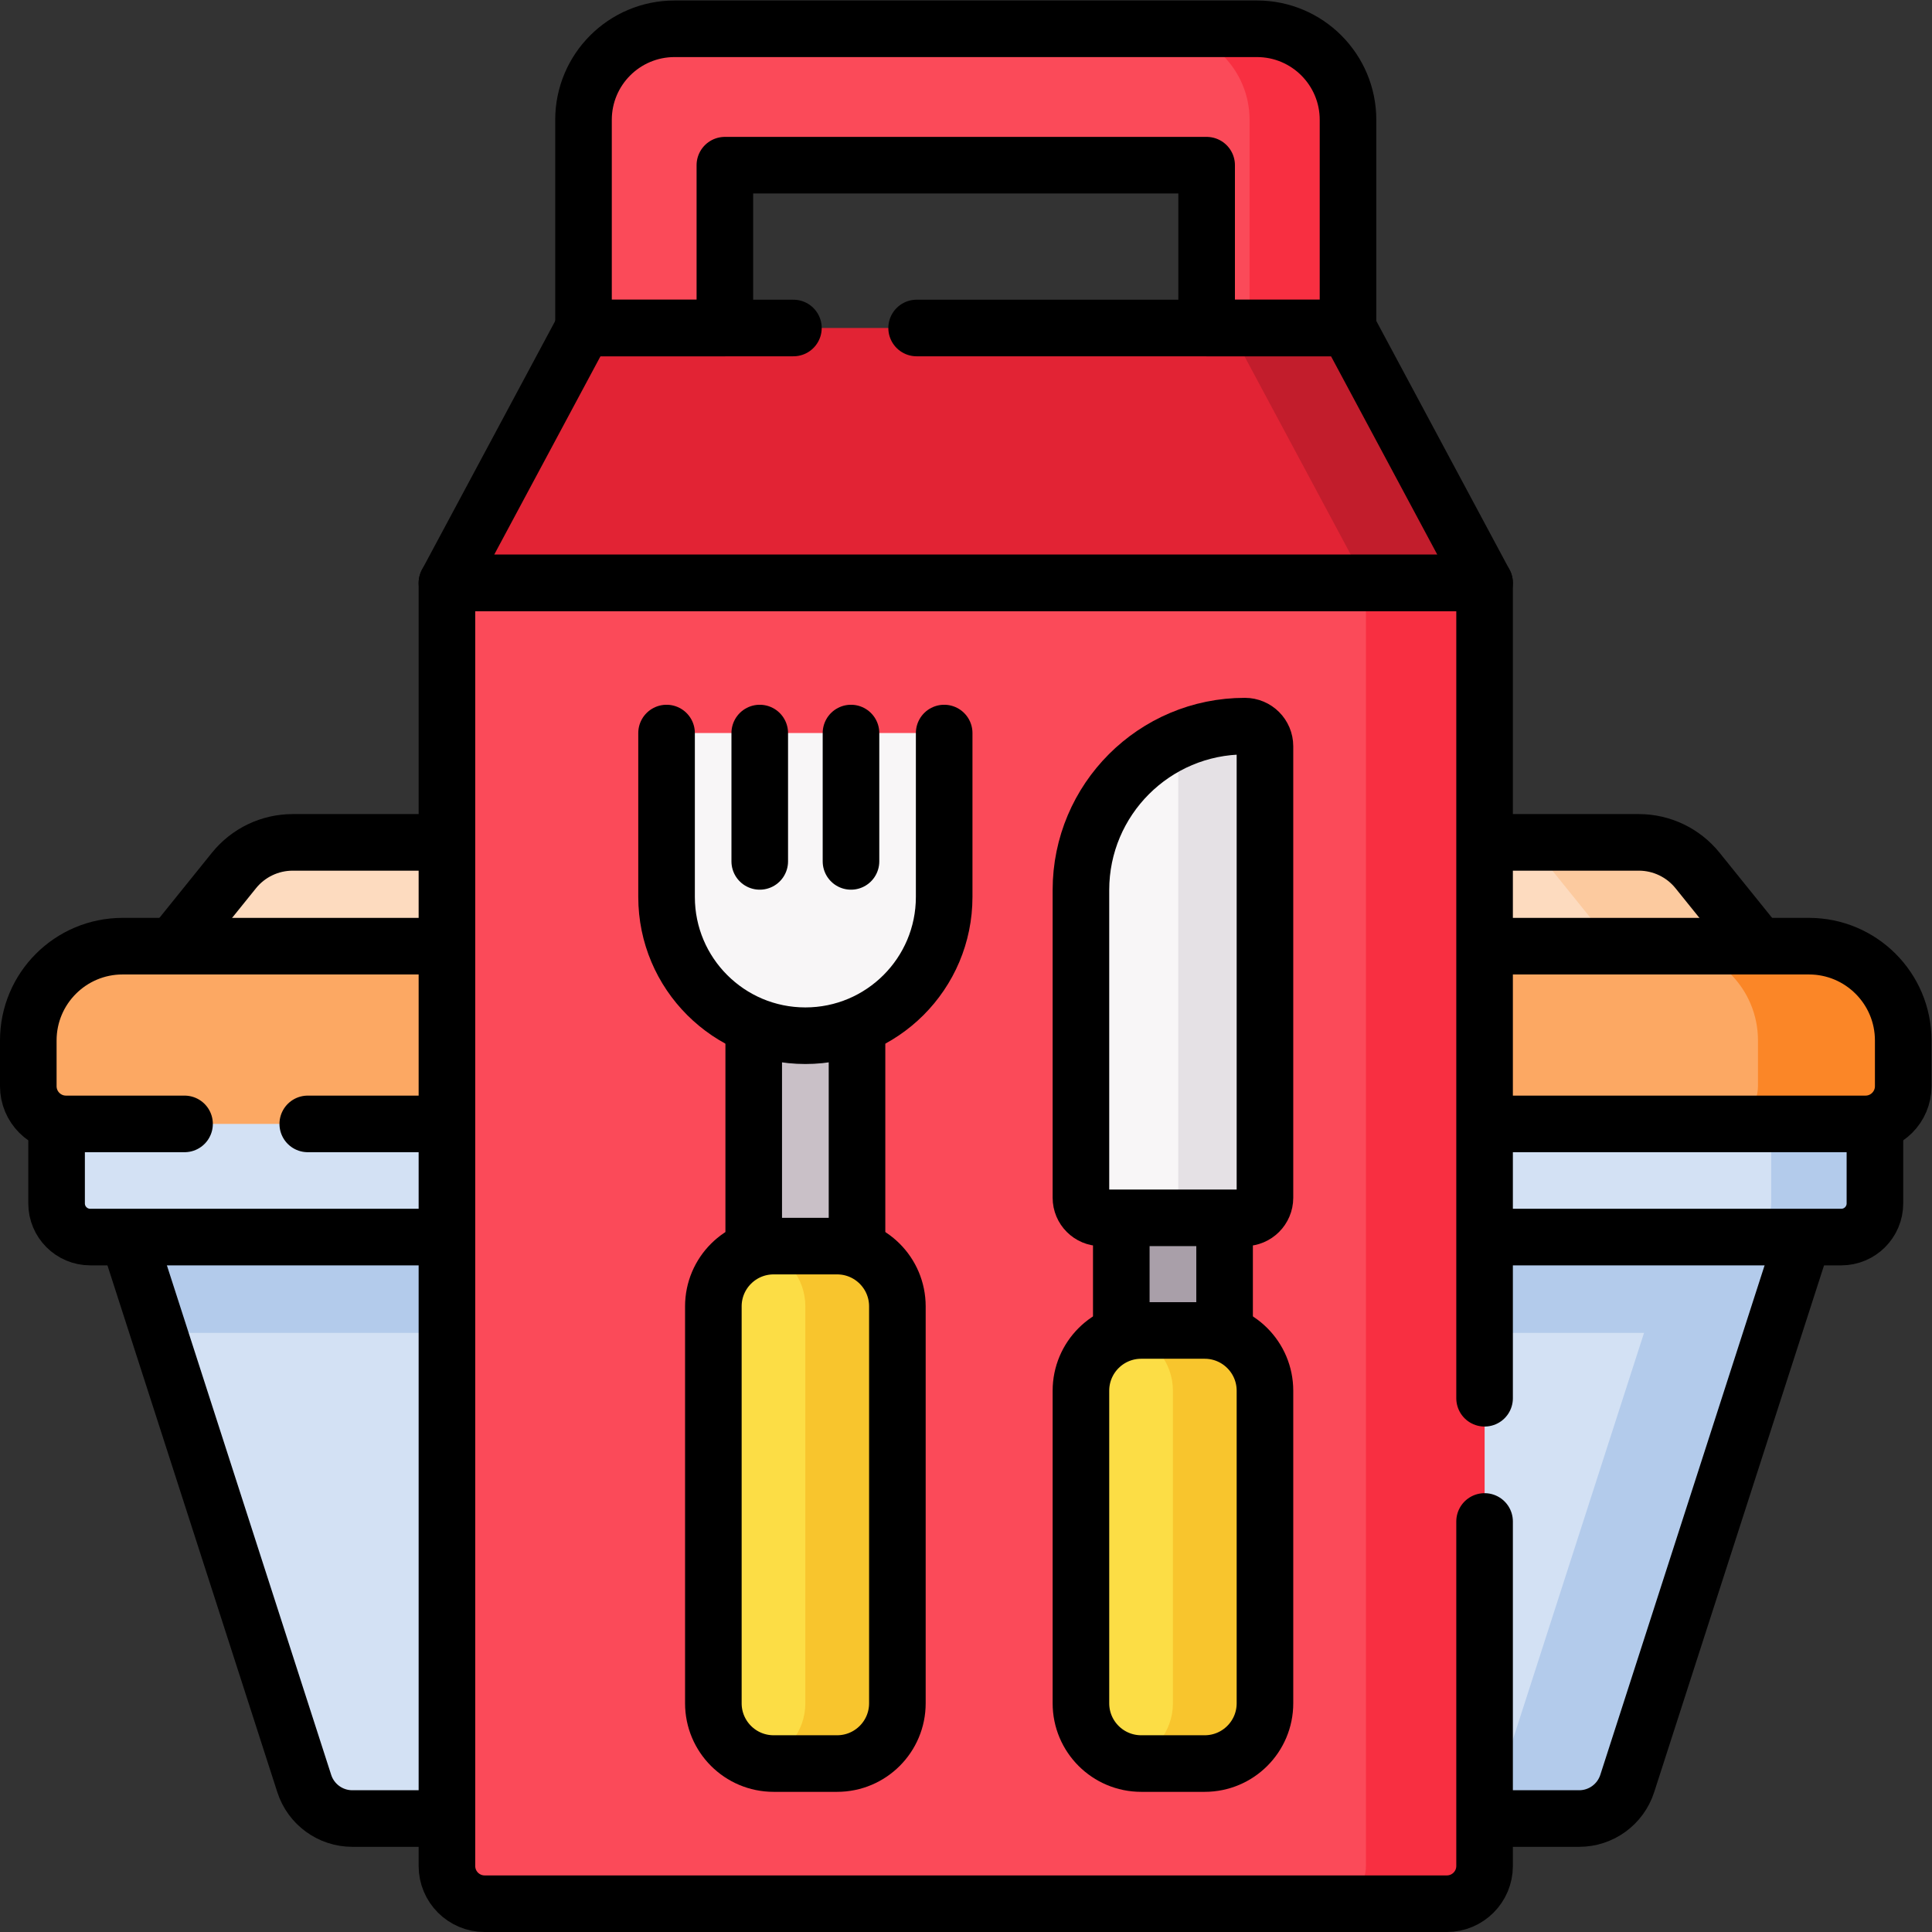
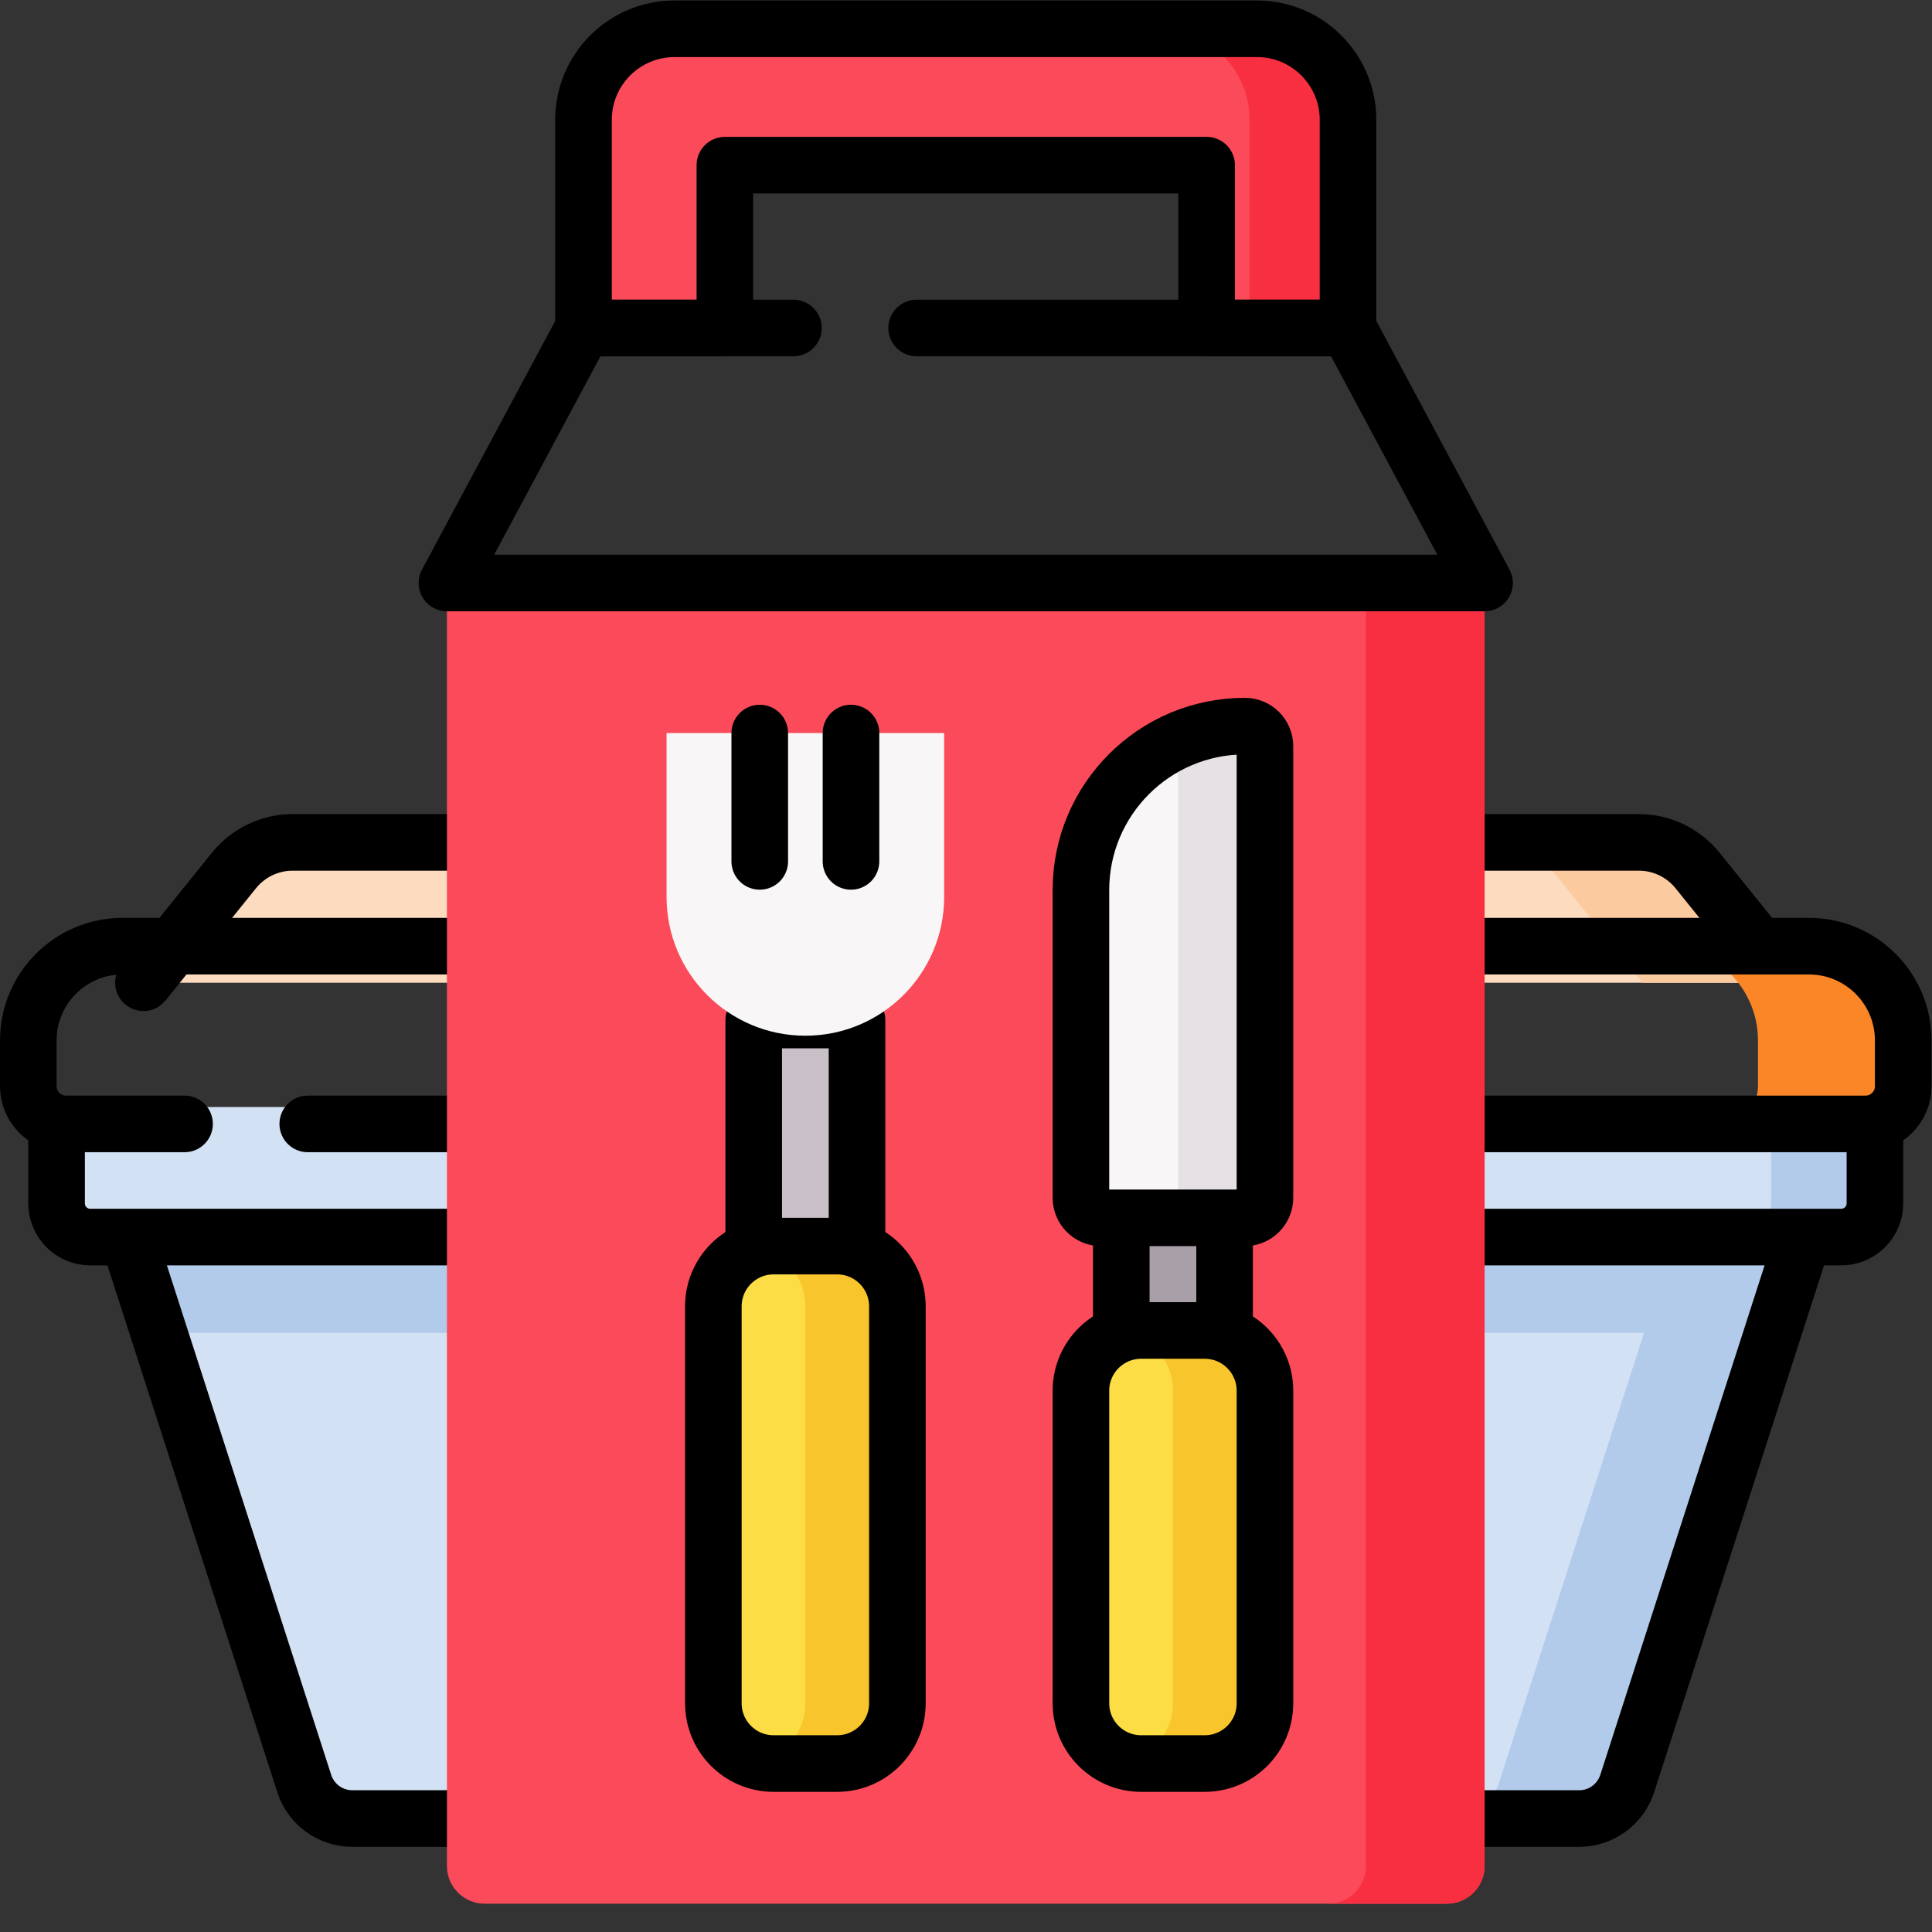
<svg xmlns="http://www.w3.org/2000/svg" version="1.1" id="svg10842" xml:space="preserve" width="682.667" height="682.667" viewBox="0 0 682.667 682.667">
  <rect x="0" y="0" width="682.667" height="682.667" fill="#333333" stroke="none" />
  <defs id="defs10846">
    <clipPath clipPathUnits="userSpaceOnUse" id="clipPath10856">
      <path d="M 0,512 H 512 V 0 H 0 Z" id="path10854" />
    </clipPath>
  </defs>
  <g id="g10848" transform="matrix(1.333,0,0,-1.333,0,682.667)">
    <g id="g10850">
      <g id="g10852" clip-path="url(#clipPath10856)">
        <g id="g10858" transform="translate(473.973,251.626)">
          <path d="m 0,0 h -435.945 l 23.996,29.761 c 3.797,4.709 9.52,7.447 15.569,7.447 h 356.815 c 6.048,0 11.772,-2.738 15.569,-7.447 z" style="fill:#fddbbf;fill-opacity:1;fill-rule:nonzero;stroke:none" id="path10860" />
        </g>
        <g id="g10862" transform="translate(473.97,251.623)">
          <path d="m 0,0 h -38.5 l -24,29.76 c -3.79,4.71 -9.52,7.45 -15.569,7.45 h 38.509 c 6.05,0 11.77,-2.74 15.571,-7.45 z" style="fill:#fcca9f;fill-opacity:1;fill-rule:nonzero;stroke:none" id="path10864" />
        </g>
        <g id="g10866" transform="translate(38.027,251.626)">
          <path d="m 0,0 23.996,29.761 c 3.797,4.709 9.521,7.447 15.569,7.447 H 396.38 c 6.049,0 11.772,-2.738 15.569,-7.447 L 435.945,0" style="fill:none;stroke:#000000;stroke-width:15;stroke-linecap:round;stroke-linejoin:round;stroke-miterlimit:10;stroke-dasharray:none;stroke-opacity:1" id="path10868" />
        </g>
        <g id="g10870" transform="translate(31.534,191.677)">
          <path d="m 0,0 49.117,-152.32 c 1.784,-5.532 6.932,-9.281 12.743,-9.281 h 325.203 c 5.812,0 10.96,3.749 12.744,9.281 L 448.925,0 Z" style="fill:#d3e1f4;fill-opacity:1;fill-rule:nonzero;stroke:none" id="path10872" />
        </g>
        <g id="g10874" transform="translate(338.402,132.351)">
          <path d="m 0,0 h -164.805 c -11.135,0 -20.163,9.027 -20.163,20.163 V 59.326 H 20.163 V 20.163 C 20.163,9.027 11.136,0 0,0" style="fill:#b3cbeb;fill-opacity:1;fill-rule:nonzero;stroke:none" id="path10876" />
        </g>
        <g id="g10878" transform="translate(31.534,191.677)">
          <path d="M 0,0 10.596,-32.859 H 438.329 L 448.925,0 Z" style="fill:#b3cbeb;fill-opacity:1;fill-rule:nonzero;stroke:none" id="path10880" />
        </g>
        <g id="g10882" transform="translate(446.39,191.677)">
          <path d="m 0,0 -49.113,-152.324 c -1.79,-5.53 -6.93,-9.28 -12.75,-9.28 h 34.07 c 5.81,0 10.96,3.75 12.739,9.28 L 34.07,0 Z" style="fill:#b3cbeb;fill-opacity:1;fill-rule:nonzero;stroke:none" id="path10884" />
        </g>
        <g id="g10886" transform="translate(31.534,191.677)">
          <path d="m 0,0 49.117,-152.32 c 1.784,-5.532 6.932,-9.281 12.743,-9.281 h 325.203 c 5.812,0 10.96,3.749 12.744,9.281 L 448.925,0 Z" style="fill:none;stroke:#000000;stroke-width:15;stroke-linecap:round;stroke-linejoin:round;stroke-miterlimit:10;stroke-dasharray:none;stroke-opacity:1" id="path10888" />
        </g>
        <g id="g10890" transform="translate(23.926,218.683)">
          <path d="m 0,0 h 464.148 c 4.93,0 8.926,-3.997 8.926,-8.927 v -16.619 c 0,-4.93 -3.996,-8.927 -8.926,-8.927 L 0,-34.472 c -4.93,0 -8.926,3.996 -8.926,8.926 V -8.927 C -8.926,-3.997 -4.93,0 0,0" style="fill:#d3e1f4;fill-opacity:1;fill-rule:nonzero;stroke:none" id="path10892" />
        </g>
        <g id="g10894" transform="translate(497,209.752)">
          <path d="m 0,0 v -16.62 c 0,-4.93 -4,-8.92 -8.93,-8.92 h -27.5 c 4.93,0 8.93,3.99 8.93,8.92 V 0 c 0,4.931 -4,8.931 -8.93,8.931 h 27.5 C -4,8.931 0,4.931 0,0" style="fill:#b3cbeb;fill-opacity:1;fill-rule:nonzero;stroke:none" id="path10896" />
        </g>
        <g id="g10898" transform="translate(497,209.756)">
          <path d="m 0,0 v -16.619 c 0,-4.93 -3.996,-8.927 -8.926,-8.927 l -464.148,10e-4 c -4.93,0 -8.926,3.996 -8.926,8.926 V 0" style="fill:none;stroke:#000000;stroke-width:15;stroke-linecap:round;stroke-linejoin:round;stroke-miterlimit:10;stroke-dasharray:none;stroke-opacity:1" id="path10900" />
        </g>
        <g id="g10902" transform="translate(494.5,214.207)">
-           <path d="m 0,0 h -477 c -5.522,0 -10,4.478 -10,10 v 12.114 c 0,13.807 11.193,25 25,25 h 447 c 13.807,0 25,-11.193 25,-25 V 10 C 10,4.478 5.522,0 0,0" style="fill:#fca863;fill-opacity:1;fill-rule:nonzero;stroke:none" id="path10904" />
-         </g>
+           </g>
        <g id="g10906" transform="translate(504.5,236.323)">
          <path d="m 0,0 v -12.12 c 0,-5.52 -4.48,-10 -10,-10 h -38.5 c 5.52,0 10,4.48 10,10 V 0 c 0,13.8 -11.2,25 -25,25 H -25 C -11.189,25 0,13.8 0,0" style="fill:#fb8627;fill-opacity:1;fill-rule:nonzero;stroke:none" id="path10908" />
        </g>
        <g id="g10910" transform="translate(81.58,214.207)">
          <path d="m 0,0 h 412.92 c 5.523,0 10,4.478 10,10 v 12.114 c 0,13.807 -11.193,25 -25,25 h -447 c -13.807,0 -25,-11.193 -25,-25 V 10 c 0,-5.522 4.477,-10 10,-10 h 31.42" style="fill:none;stroke:#000000;stroke-width:15;stroke-linecap:round;stroke-linejoin:round;stroke-miterlimit:10;stroke-dasharray:none;stroke-opacity:1" id="path10912" />
        </g>
        <g id="g10914" transform="translate(338.402,154.881)">
          <path d="m 0,0 h -164.805 c -11.135,0 -20.163,9.027 -20.163,20.163 V 59.326 H 20.163 V 20.163 C 20.163,9.027 11.136,0 0,0" style="fill:#fb8627;fill-opacity:1;fill-rule:nonzero;stroke:none" id="path10916" />
        </g>
        <g id="g10918" transform="translate(338.402,154.881)">
          <path d="m 0,0 h -164.805 c -11.135,0 -20.163,9.027 -20.163,20.163 V 59.326 H 20.163 V 20.163 C 20.163,9.027 11.136,0 0,0 Z" style="fill:none;stroke:#000000;stroke-width:15;stroke-linecap:round;stroke-linejoin:round;stroke-miterlimit:10;stroke-dasharray:none;stroke-opacity:1" id="path10920" />
        </g>
        <path d="M 328.241,184.21 H 183.759 v 29.997 h 144.482 z" style="fill:#c0d6f0;fill-opacity:1;fill-rule:nonzero;stroke:#000000;stroke-width:15;stroke-linecap:round;stroke-linejoin:round;stroke-miterlimit:10;stroke-dasharray:none;stroke-opacity:1" id="path10922" />
        <g id="g10924" transform="translate(383.527,7.5)">
          <path d="m 0,0 h -255.055 c -5.522,0 -10,4.478 -10,10 V 350.097 H 10 V 10 C 10,4.478 5.522,0 0,0" style="fill:#fb4a59;fill-opacity:1;fill-rule:nonzero;stroke:none" id="path10926" />
        </g>
        <g id="g10928" transform="translate(393.53,357.6)">
          <path d="m 0,0 v -340.1 c 0,-5.519 -4.48,-10 -10,-10 h -31.45 c 5.519,0 10,4.481 10,10 l 0,340.1 z" style="fill:#f82f41;fill-opacity:1;fill-rule:nonzero;stroke:none" id="path10930" />
        </g>
        <g id="g10932" transform="translate(357.321,425.183)">
-           <path d="m 0,0 h -202.643 l -36.206,-67.586 H 36.206 Z" style="fill:#e22334;fill-opacity:1;fill-rule:nonzero;stroke:none" id="path10934" />
-         </g>
+           </g>
        <g id="g10936" transform="translate(393.53,357.6)">
-           <path d="m 0,0 h -31.45 l -36.21,67.58 h 31.45 z" style="fill:#c21d2c;fill-opacity:1;fill-rule:nonzero;stroke:none" id="path10938" />
-         </g>
+           </g>
        <g id="g10940" transform="translate(357.326,480.362)">
          <path d="m 0,0 v -55.178 h -37.474 v 43.157 h -127.705 v -43.157 h -37.473 V 0 c 0,13.331 10.806,24.138 24.137,24.138 H -24.138 C -10.807,24.138 0,13.331 0,0" style="fill:#fb4a59;fill-opacity:1;fill-rule:nonzero;stroke:none" id="path10942" />
        </g>
        <g id="g10944" transform="translate(357.33,480.359)">
          <path d="M 0,0 V -55.18 H -26.1 V 0 c 0,13.33 -10.8,24.141 -24.14,24.141 h 26.1 C -10.811,24.141 0,13.33 0,0" style="fill:#f82f41;fill-opacity:1;fill-rule:nonzero;stroke:none" id="path10946" />
        </g>
        <g id="g10948" transform="translate(393.527,141.484)">
-           <path d="m 0,0 v 216.112 h -275.055 v -340.096 c 0,-5.524 4.478,-10 10,-10 H -10 c 5.523,0 10,4.476 10,10 v 91.323" style="fill:none;stroke:#000000;stroke-width:15;stroke-linecap:round;stroke-linejoin:round;stroke-miterlimit:10;stroke-dasharray:none;stroke-opacity:1" id="path10950" />
-         </g>
+           </g>
        <g id="g10952" transform="translate(210.315,425.183)">
          <path d="M 0,0 H -55.637 L -91.843,-67.586 H 183.212 L 147.006,0 H 32.661" style="fill:none;stroke:#000000;stroke-width:15;stroke-linecap:round;stroke-linejoin:round;stroke-miterlimit:10;stroke-dasharray:none;stroke-opacity:1" id="path10954" />
        </g>
        <g id="g10956" transform="translate(357.326,480.362)">
          <path d="m 0,0 v -55.178 h -37.474 v 43.157 h -127.705 v -43.157 h -37.473 V 0 c 0,13.331 10.806,24.138 24.137,24.138 H -24.138 C -10.807,24.138 0,13.331 0,0 Z" style="fill:none;stroke:#000000;stroke-width:15;stroke-linecap:round;stroke-linejoin:round;stroke-miterlimit:10;stroke-dasharray:none;stroke-opacity:1" id="path10958" />
        </g>
        <path d="m 227.175,122.123 h -27.381 v 119.611 h 27.381 z" style="fill:#c9c0c7;fill-opacity:1;fill-rule:nonzero;stroke:#000000;stroke-width:15;stroke-linecap:round;stroke-linejoin:round;stroke-miterlimit:10;stroke-dasharray:none;stroke-opacity:1" id="path10960" />
        <g id="g10962" transform="translate(221.9,44.653)">
          <path d="m 0,0 h -16.833 c -8.822,0 -15.974,7.152 -15.974,15.975 v 105.214 c 0,8.823 7.152,15.974 15.974,15.974 H 0 c 8.822,0 15.975,-7.151 15.975,-15.974 V 15.975 C 15.975,7.152 8.822,0 0,0" style="fill:#fcdd45;fill-opacity:1;fill-rule:nonzero;stroke:none" id="path10964" />
        </g>
        <g id="g10966" transform="translate(237.875,165.843)">
          <path d="m 0,0 v -105.217 c 0,-8.817 -7.157,-15.974 -15.975,-15.974 h -16.837 c -1.298,0 -2.566,0.16 -3.78,0.447 7.007,1.704 12.194,8.009 12.194,15.527 V 0 c 0,7.519 -5.187,13.823 -12.194,15.527 1.214,0.287 2.482,0.448 3.78,0.448 h 16.837 C -7.157,15.975 0,8.817 0,0" style="fill:#f8c52d;fill-opacity:1;fill-rule:nonzero;stroke:none" id="path10968" />
        </g>
        <g id="g10970" transform="translate(221.9,44.653)">
          <path d="m 0,0 h -16.833 c -8.822,0 -15.974,7.152 -15.974,15.975 v 105.214 c 0,8.823 7.152,15.974 15.974,15.974 H 0 c 8.822,0 15.975,-7.151 15.975,-15.974 V 15.975 C 15.975,7.152 8.822,0 0,0 Z" style="fill:none;stroke:#000000;stroke-width:15;stroke-linecap:round;stroke-linejoin:round;stroke-miterlimit:10;stroke-dasharray:none;stroke-opacity:1" id="path10972" />
        </g>
        <g id="g10974" transform="translate(213.484,237.585)">
          <path d="M 0,0 V 0 C -20.321,0 -36.795,16.474 -36.795,36.794 V 80.23 H 36.794 V 36.794 C 36.794,16.474 20.32,0 0,0" style="fill:#f8f6f7;fill-opacity:1;fill-rule:nonzero;stroke:none" id="path10976" />
        </g>
        <g id="g10978" transform="translate(250.278,317.815)">
-           <path d="m 0,0 v -43.437 c 0,-20.32 -16.474,-36.793 -36.794,-36.793 -20.321,0 -36.795,16.473 -36.795,36.793 V 0" style="fill:none;stroke:#000000;stroke-width:15;stroke-linecap:round;stroke-linejoin:round;stroke-miterlimit:10;stroke-dasharray:none;stroke-opacity:1" id="path10980" />
-         </g>
+           </g>
        <g id="g10982" transform="translate(201.391,317.815)">
          <path d="M 0,0 V -34.021" style="fill:none;stroke:#000000;stroke-width:15;stroke-linecap:round;stroke-linejoin:round;stroke-miterlimit:10;stroke-dasharray:none;stroke-opacity:1" id="path10984" />
        </g>
        <g id="g10986" transform="translate(225.577,317.815)">
          <path d="M 0,0 V -34.021" style="fill:none;stroke:#000000;stroke-width:15;stroke-linecap:round;stroke-linejoin:round;stroke-miterlimit:10;stroke-dasharray:none;stroke-opacity:1" id="path10988" />
        </g>
        <path d="M 324.61,122.123 H 297.228 V 211.46 H 324.61 Z" style="fill:#a99fa9;fill-opacity:1;fill-rule:nonzero;stroke:#000000;stroke-width:15;stroke-linecap:round;stroke-linejoin:round;stroke-miterlimit:10;stroke-dasharray:none;stroke-opacity:1" id="path10990" />
        <g id="g10992" transform="translate(319.336,44.653)">
          <path d="m 0,0 h -16.833 c -8.822,0 -15.974,7.152 -15.974,15.975 v 82.85 c 0,8.822 7.152,15.975 15.974,15.975 L 0,114.8 c 8.822,0 15.975,-7.153 15.975,-15.975 V 15.975 C 15.975,7.152 8.822,0 0,0" style="fill:#fcdd45;fill-opacity:1;fill-rule:nonzero;stroke:none" id="path10994" />
        </g>
        <g id="g10996" transform="translate(335.31,143.478)">
          <path d="m 0,0 v -82.853 c 0,-8.817 -7.157,-15.974 -15.975,-15.974 h -16.837 c -1.298,0 -2.566,0.16 -3.78,0.447 7.007,1.704 12.194,8.009 12.194,15.527 V 0 c 0,7.519 -5.187,13.823 -12.194,15.527 1.214,0.287 2.482,0.448 3.78,0.448 h 16.837 C -7.157,15.975 0,8.818 0,0" style="fill:#f8c52d;fill-opacity:1;fill-rule:nonzero;stroke:none" id="path10998" />
        </g>
        <g id="g11000" transform="translate(319.336,44.653)">
          <path d="m 0,0 h -16.833 c -8.822,0 -15.974,7.152 -15.974,15.975 v 82.85 c 0,8.822 7.152,15.975 15.974,15.975 L 0,114.8 c 8.822,0 15.975,-7.153 15.975,-15.975 V 15.975 C 15.975,7.152 8.822,0 0,0 Z" style="fill:none;stroke:#000000;stroke-width:15;stroke-linecap:round;stroke-linejoin:round;stroke-miterlimit:10;stroke-dasharray:none;stroke-opacity:1" id="path11002" />
        </g>
        <g id="g11004" transform="translate(329.985,189.309)">
          <path d="m 0,0 h -38.132 c -2.94,0 -5.324,2.384 -5.324,5.324 v 81.557 c 0,24 19.456,43.456 43.456,43.456 2.94,0 5.325,-2.384 5.325,-5.325 V 5.324 C 5.325,2.384 2.94,0 0,0" style="fill:#f8f6f7;fill-opacity:1;fill-rule:nonzero;stroke:none" id="path11006" />
        </g>
        <g id="g11008" transform="translate(335.31,314.319)">
          <path d="m 0,0 v -119.689 c 0,-2.94 -2.386,-5.326 -5.324,-5.326 h -22.982 c 2.939,0 5.325,2.386 5.325,5.326 V 0 c 0,0.511 -0.075,1.012 -0.213,1.48 5.452,2.471 11.501,3.844 17.87,3.844 1.469,0 2.801,-0.595 3.759,-1.565 C -0.597,2.801 0,1.47 0,0" style="fill:#e5e1e5;fill-opacity:1;fill-rule:nonzero;stroke:none" id="path11010" />
        </g>
        <g id="g11012" transform="translate(329.985,189.309)">
          <path d="m 0,0 h -38.132 c -2.94,0 -5.324,2.384 -5.324,5.324 v 81.557 c 0,24 19.456,43.456 43.456,43.456 2.94,0 5.325,-2.384 5.325,-5.325 V 5.324 C 5.325,2.384 2.94,0 0,0 Z" style="fill:none;stroke:#000000;stroke-width:15;stroke-linecap:round;stroke-linejoin:round;stroke-miterlimit:10;stroke-dasharray:none;stroke-opacity:1" id="path11014" />
        </g>
      </g>
    </g>
  </g>
</svg>